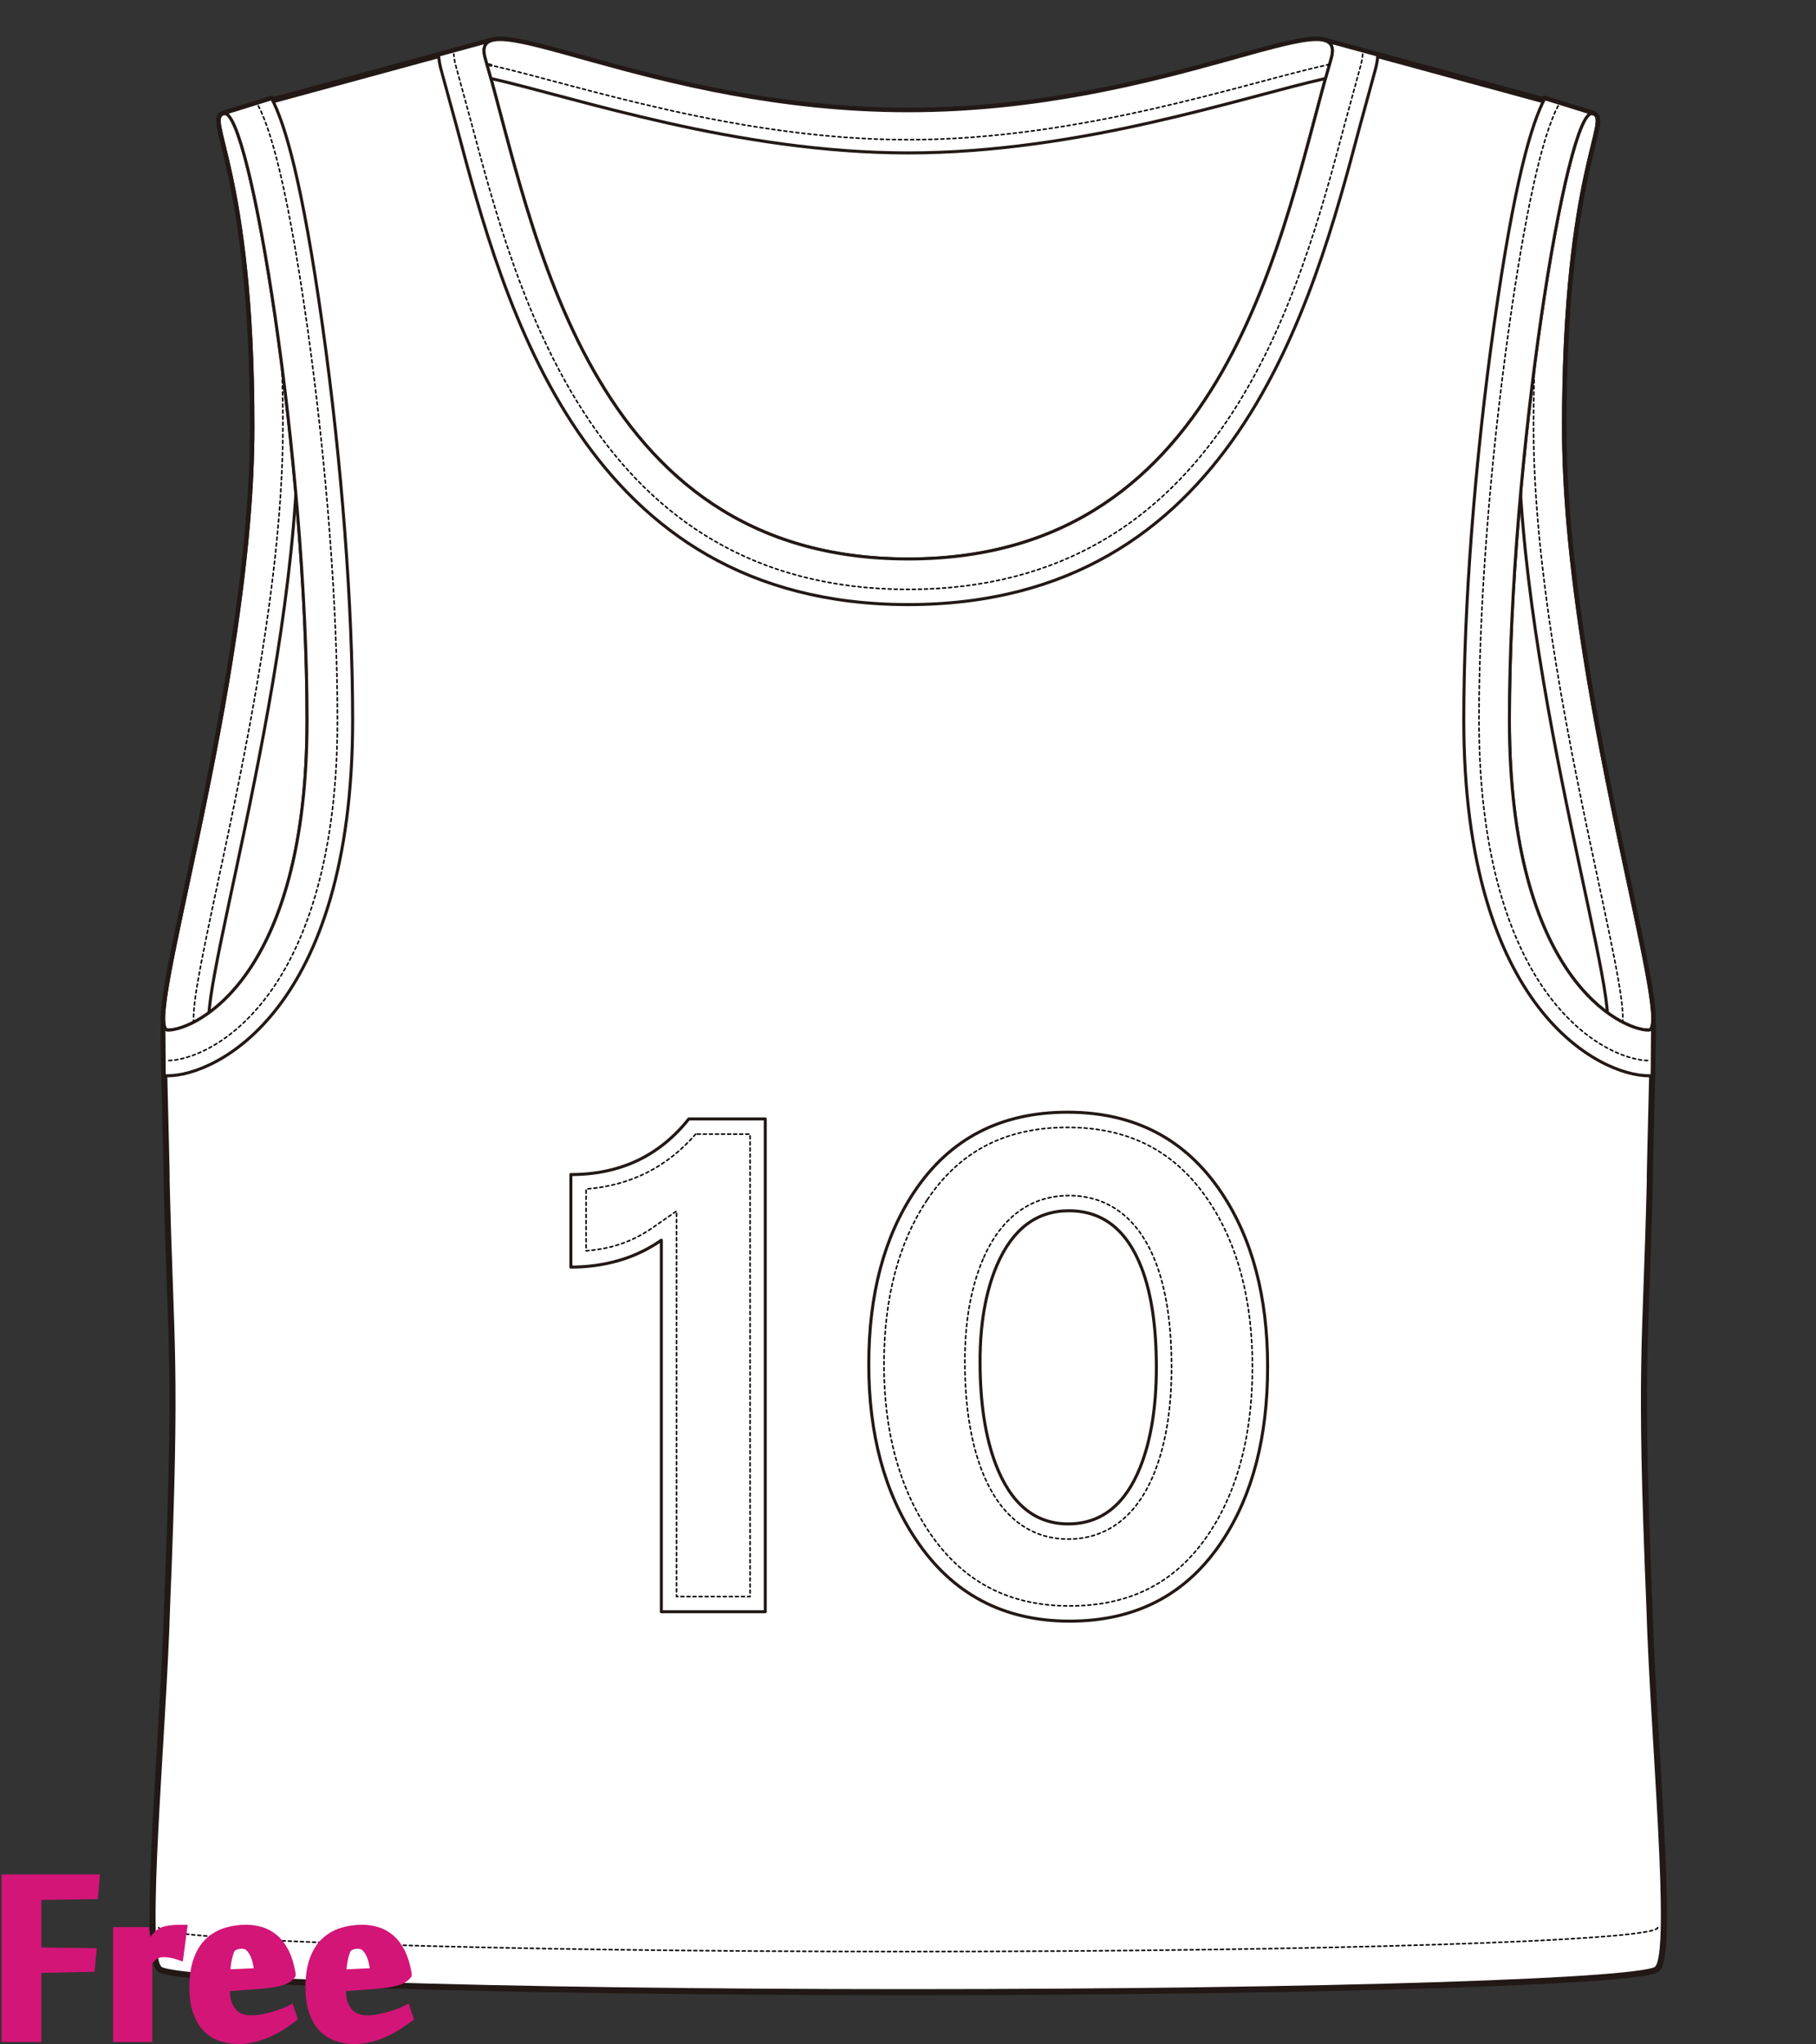
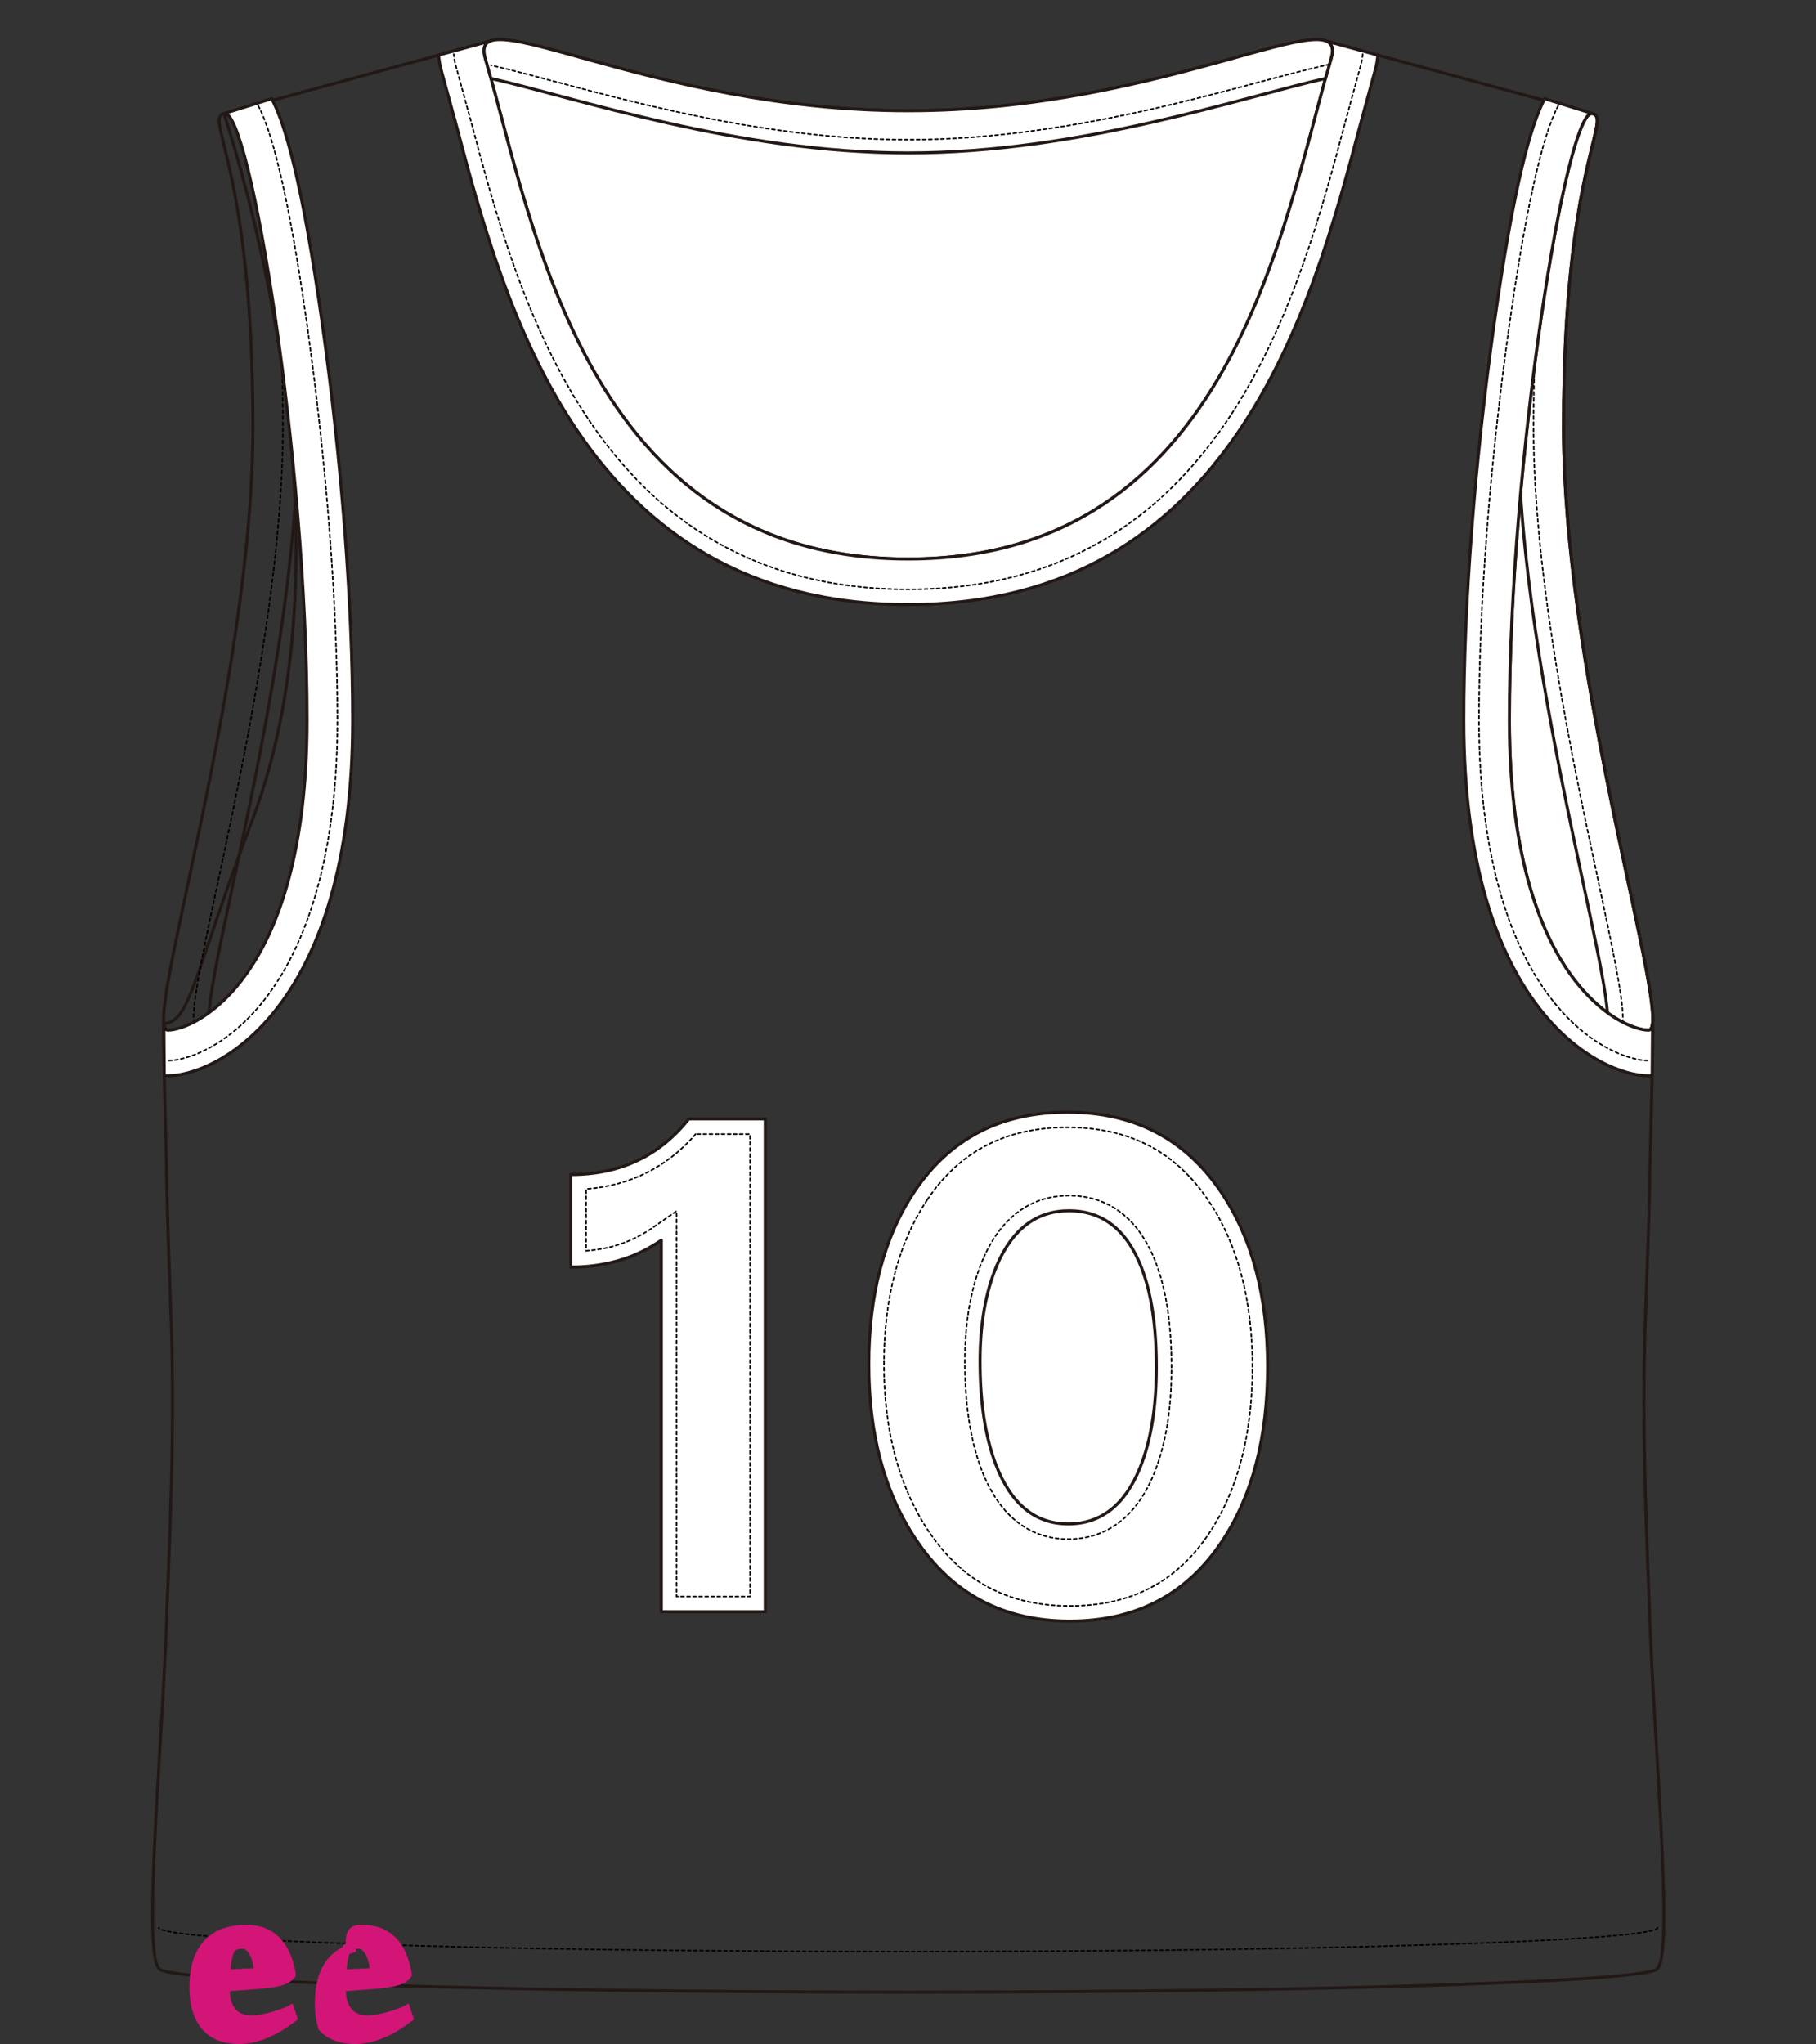
<svg xmlns="http://www.w3.org/2000/svg" version="1.1" id="レイヤー_1" width="600" height="675.129" viewBox="0 0 600 675.129" overflow="visible" enable-background="new 0 0 600 675.129" xml:space="preserve">
  <rect x="0" y="0" width="600" height="675.129" fill="#333333" stroke="none" />
-   <path fill="#FFFFFF" stroke="#221815" stroke-width="2" stroke-linecap="round" stroke-linejoin="round" d="M544.969,531.09  c-3.395-82.373-1.239-84.076,0.139-141.529c-0.134,0.539,0.429-19.092,0.764-34.285h0.004l0.004-0.309  c0.202-9.302,0.318-16.855,0.131-16.957V338c0.013-0.109,0.018-0.238,0.025-0.354c0.01-0.126,0.02-0.249,0.027-0.384  c0.006-0.176,0.01-0.368,0.014-0.559c0-0.143,0.004-0.278,0.004-0.428c-0.004-0.219-0.013-0.458-0.021-0.695  c-0.004-0.141-0.005-0.273-0.012-0.421c-0.02-0.387-0.047-0.792-0.08-1.218c-0.014-0.173-0.033-0.364-0.05-0.544  c-0.024-0.273-0.049-0.542-0.079-0.831c-0.023-0.222-0.053-0.459-0.077-0.69c-0.03-0.264-0.059-0.523-0.093-0.797  c-0.031-0.259-0.069-0.529-0.104-0.797c-0.039-0.271-0.074-0.542-0.113-0.823c-0.039-0.279-0.081-0.568-0.125-0.856  c-0.043-0.288-0.084-0.576-0.131-0.873c-0.047-0.303-0.096-0.614-0.146-0.926c-0.048-0.305-0.099-0.61-0.15-0.923  c-0.054-0.325-0.108-0.656-0.166-0.991c-0.054-0.314-0.107-0.631-0.165-0.952c-0.061-0.353-0.122-0.709-0.188-1.071  c-0.061-0.325-0.118-0.658-0.181-0.992c-0.069-0.374-0.137-0.749-0.208-1.133c-0.062-0.328-0.124-0.665-0.188-1  c-0.078-0.41-0.154-0.819-0.234-1.239c-0.063-0.315-0.125-0.64-0.187-0.959c-0.089-0.455-0.177-0.905-0.267-1.371  c-0.055-0.276-0.114-0.563-0.17-0.843c-0.529-2.673-1.113-5.526-1.744-8.542c-0.045-0.214-0.086-0.422-0.131-0.636  c-0.143-0.678-0.287-1.368-0.435-2.061c-0.047-0.225-0.093-0.446-0.14-0.673c-0.16-0.745-0.318-1.501-0.481-2.264  c-0.031-0.152-0.063-0.303-0.095-0.455c-0.182-0.855-0.365-1.722-0.553-2.597c-0.007-0.028-0.01-0.056-0.018-0.084  c-1.639-7.692-3.463-16.17-5.35-25.233c-0.031-0.14-0.059-0.283-0.09-0.422c-0.215-1.036-0.43-2.078-0.646-3.126  c-0.063-0.301-0.125-0.605-0.188-0.908c-0.182-0.886-0.363-1.774-0.547-2.669c-0.084-0.404-0.166-0.812-0.25-1.218  c-0.164-0.808-0.328-1.618-0.494-2.434c-0.092-0.456-0.184-0.915-0.277-1.372c-0.156-0.787-0.314-1.576-0.474-2.369  c-0.09-0.458-0.183-0.918-0.272-1.378c-0.16-0.801-0.318-1.606-0.479-2.413c-0.094-0.474-0.187-0.948-0.28-1.423  c-0.153-0.795-0.31-1.595-0.464-2.394c-0.094-0.483-0.188-0.967-0.282-1.453c-0.16-0.84-0.323-1.684-0.482-2.53  c-0.085-0.442-0.169-0.883-0.253-1.326c-0.166-0.885-0.335-1.774-0.502-2.666c-0.079-0.423-0.156-0.845-0.236-1.27  c-0.182-0.988-0.365-1.979-0.545-2.973c-0.059-0.324-0.121-0.647-0.18-0.974c-0.479-2.636-0.952-5.294-1.416-7.97  c-0.072-0.411-0.142-0.824-0.213-1.237c-0.16-0.932-0.32-1.864-0.479-2.799c-0.08-0.472-0.158-0.946-0.237-1.419  c-0.144-0.867-0.289-1.735-0.433-2.606c-0.088-0.533-0.175-1.066-0.262-1.6c-0.129-0.81-0.261-1.62-0.391-2.432  c-0.09-0.57-0.18-1.142-0.27-1.715c-0.125-0.792-0.25-1.587-0.371-2.381c-0.086-0.565-0.173-1.131-0.26-1.697  c-0.121-0.801-0.242-1.604-0.359-2.405c-0.086-0.574-0.17-1.149-0.254-1.725c-0.116-0.794-0.23-1.587-0.344-2.381  c-0.08-0.576-0.164-1.153-0.245-1.731c-0.112-0.804-0.224-1.609-0.331-2.415c-0.079-0.568-0.156-1.136-0.232-1.704  c-0.113-0.852-0.225-1.703-0.334-2.554c-0.066-0.512-0.135-1.024-0.201-1.537c-0.121-0.959-0.238-1.919-0.357-2.879  c-0.049-0.414-0.104-0.828-0.151-1.242c-0.166-1.373-0.325-2.743-0.481-4.114c-0.006-0.07-0.014-0.141-0.021-0.211  c-0.147-1.295-0.289-2.59-0.424-3.884c-0.049-0.45-0.092-0.9-0.139-1.351c-0.094-0.908-0.188-1.817-0.275-2.724  c-0.054-0.541-0.102-1.082-0.154-1.62c-0.076-0.826-0.154-1.648-0.229-2.471c-0.05-0.565-0.097-1.128-0.146-1.692  c-0.067-0.789-0.134-1.577-0.196-2.364c-0.049-0.588-0.094-1.176-0.139-1.763c-0.059-0.764-0.114-1.526-0.17-2.288  c-0.041-0.597-0.083-1.194-0.125-1.789c-0.048-0.753-0.096-1.504-0.143-2.254c-0.037-0.591-0.073-1.181-0.105-1.77  c-0.045-0.761-0.086-1.521-0.125-2.279c-0.027-0.575-0.059-1.148-0.086-1.72c-0.035-0.776-0.068-1.547-0.1-2.319  c-0.021-0.555-0.047-1.109-0.067-1.661c-0.027-0.789-0.05-1.574-0.072-2.359c-0.018-0.532-0.034-1.063-0.049-1.592  c-0.021-0.863-0.034-1.72-0.048-2.578c-0.008-0.44-0.02-0.883-0.024-1.322c-0.018-1.297-0.026-2.587-0.026-3.872  c0-85.52,16.158-101.851,9.553-103.538l-15.771-4.902c-0.09,0.171-0.182,0.354-0.271,0.535L455.229,18.2v-0.002l-17.137-4.671  c0.015,0.005,0.025,0.014,0.039,0.019l-0.098-0.028c-0.173-0.064-0.381-0.104-0.572-0.155l-0.493-0.134l-0.021,0.021  c-13.338-2.436-66.6,23.33-136.876,23.33S176.532,10.815,163.195,13.25l-0.021-0.021l-0.488,0.133  c-0.196,0.05-0.405,0.092-0.578,0.158l-0.101,0.027c0.014-0.006,0.024-0.014,0.04-0.02l-17.135,4.671c0,0.001,0,0.002,0,0.002  L90.056,33.134c-0.09-0.181-0.182-0.364-0.271-0.535l-15.771,4.902c-6.604,1.688,9.553,18.018,9.553,103.538  c0,1.284-0.009,2.575-0.026,3.872c-0.005,0.439-0.018,0.882-0.024,1.322c-0.014,0.858-0.028,1.715-0.049,2.578  c-0.013,0.529-0.031,1.061-0.048,1.592c-0.022,0.785-0.045,1.57-0.073,2.359c-0.021,0.552-0.045,1.106-0.067,1.661  c-0.031,0.772-0.064,1.542-0.099,2.319c-0.028,0.572-0.059,1.145-0.086,1.72c-0.04,0.758-0.08,1.518-0.125,2.279  c-0.033,0.589-0.069,1.179-0.106,1.77c-0.046,0.75-0.095,1.501-0.143,2.254c-0.042,0.595-0.083,1.192-0.125,1.789  c-0.055,0.762-0.11,1.524-0.169,2.288c-0.045,0.587-0.09,1.175-0.139,1.763c-0.062,0.787-0.128,1.575-0.197,2.364  c-0.048,0.564-0.095,1.127-0.145,1.692c-0.075,0.823-0.152,1.646-0.229,2.471c-0.052,0.539-0.101,1.08-0.154,1.62  c-0.088,0.907-0.182,1.816-0.275,2.724c-0.047,0.451-0.09,0.9-0.138,1.351c-0.135,1.294-0.277,2.589-0.424,3.884  c-0.008,0.07-0.016,0.141-0.022,0.211c-0.156,1.371-0.315,2.741-0.481,4.114c-0.048,0.414-0.102,0.828-0.152,1.242  c-0.118,0.959-0.235,1.92-0.356,2.879c-0.065,0.512-0.135,1.024-0.201,1.537c-0.11,0.852-0.221,1.703-0.334,2.554  c-0.076,0.568-0.154,1.136-0.231,1.704c-0.109,0.806-0.22,1.611-0.331,2.415c-0.083,0.578-0.166,1.155-0.248,1.731  c-0.112,0.794-0.227,1.587-0.341,2.381c-0.086,0.576-0.169,1.151-0.256,1.725c-0.118,0.801-0.239,1.604-0.36,2.405  c-0.086,0.566-0.173,1.131-0.259,1.697c-0.121,0.794-0.246,1.589-0.371,2.381c-0.089,0.573-0.179,1.145-0.269,1.715  c-0.13,0.813-0.26,1.622-0.391,2.432c-0.086,0.534-0.174,1.067-0.261,1.6c-0.144,0.871-0.289,1.739-0.433,2.606  c-0.08,0.473-0.158,0.947-0.237,1.419c-0.16,0.935-0.318,1.867-0.479,2.799c-0.071,0.413-0.14,0.826-0.213,1.237  c-0.464,2.675-0.936,5.334-1.416,7.97c-0.059,0.327-0.119,0.65-0.18,0.974c-0.18,0.993-0.363,1.985-0.545,2.973  c-0.08,0.425-0.157,0.846-0.237,1.27c-0.166,0.891-0.334,1.78-0.502,2.666c-0.083,0.443-0.167,0.884-0.252,1.326  c-0.159,0.846-0.322,1.69-0.483,2.53c-0.092,0.485-0.188,0.969-0.282,1.453c-0.154,0.799-0.31,1.599-0.464,2.394  c-0.093,0.475-0.187,0.949-0.28,1.423c-0.159,0.807-0.318,1.612-0.478,2.413c-0.09,0.46-0.184,0.919-0.273,1.378  c-0.159,0.793-0.317,1.582-0.474,2.369c-0.093,0.458-0.185,0.916-0.277,1.372c-0.166,0.816-0.331,1.625-0.495,2.434  c-0.083,0.406-0.167,0.814-0.25,1.218c-0.182,0.895-0.363,1.784-0.547,2.669c-0.062,0.302-0.125,0.606-0.187,0.908  c-0.218,1.048-0.433,2.09-0.647,3.126c-0.031,0.139-0.059,0.282-0.09,0.422c-1.886,9.063-3.711,17.541-5.35,25.233  c-0.005,0.028-0.01,0.056-0.017,0.084c-0.187,0.875-0.37,1.742-0.552,2.597c-0.033,0.152-0.064,0.303-0.095,0.455  c-0.163,0.763-0.322,1.519-0.481,2.264c-0.046,0.227-0.094,0.448-0.14,0.673c-0.147,0.693-0.292,1.383-0.434,2.061  c-0.045,0.214-0.086,0.422-0.131,0.636c-0.63,3.017-1.215,5.869-1.744,8.542c-0.056,0.28-0.114,0.567-0.17,0.843  c-0.09,0.466-0.178,0.916-0.266,1.371c-0.063,0.319-0.125,0.645-0.187,0.959c-0.08,0.42-0.156,0.829-0.233,1.239  c-0.064,0.335-0.126,0.672-0.189,1c-0.071,0.385-0.139,0.759-0.208,1.133c-0.062,0.334-0.121,0.667-0.18,0.992  c-0.065,0.362-0.128,0.718-0.189,1.071c-0.057,0.321-0.11,0.638-0.164,0.952c-0.057,0.335-0.113,0.666-0.167,0.991  c-0.052,0.313-0.1,0.619-0.151,0.923c-0.05,0.313-0.098,0.624-0.145,0.926c-0.046,0.297-0.088,0.585-0.131,0.873  c-0.043,0.288-0.084,0.577-0.125,0.856c-0.04,0.281-0.074,0.551-0.112,0.823c-0.035,0.268-0.071,0.538-0.104,0.797  c-0.035,0.274-0.062,0.534-0.093,0.797c-0.024,0.23-0.052,0.468-0.076,0.69c-0.031,0.289-0.056,0.558-0.08,0.831  c-0.016,0.18-0.037,0.371-0.051,0.544c-0.032,0.426-0.06,0.832-0.079,1.218c-0.007,0.147-0.009,0.28-0.012,0.421  c-0.008,0.237-0.017,0.476-0.021,0.695c0,0.15,0.003,0.286,0.005,0.428c0.002,0.19,0.005,0.382,0.012,0.559  c0.007,0.135,0.018,0.258,0.028,0.384c0.007,0.116,0.012,0.245,0.024,0.354v0.01c-0.187,0.102-0.071,7.655,0.132,16.957l0.003,0.309  h0.003c0.335,15.193,0.898,34.824,0.765,34.285c1.377,57.453,3.533,59.156,0.139,141.529c-1.167,41.069-8.185,113.518-2.713,118.989  c0,4.375,110.859,7.921,247.61,7.921c136.751,0,247.611-3.546,247.611-7.921C553.152,644.607,546.135,572.159,544.969,531.09z" />
  <rect fill="none" width="600" height="675" />
  <path fill="none" stroke="#221815" stroke-linecap="round" stroke-linejoin="round" d="M436.968,13.229l89.161,24.271  c-5.225,16.594-44.594,140.481-9.186,233.814c19.127,50.415,20.433,66.683,29.063,66.683c0.505,0-1.116,52.438-0.899,51.563  c-1.378,57.453-3.533,59.156-0.139,141.529c1.166,41.069,8.184,113.518,2.713,118.989c0,4.375-110.859,7.921-247.611,7.921  c-136.751,0-247.61-3.546-247.61-7.921c-5.472-5.472,1.547-77.92,2.713-118.989c3.395-82.373,1.239-84.076-0.139-141.529  c0.216,0.875-1.405-51.563-0.899-51.563c8.63,0,9.938-16.269,29.063-66.683c35.409-93.333-3.961-217.22-9.186-233.814l89.161-24.271  " />
  <path fill="none" stroke="#000000" stroke-width="0.5" stroke-linecap="round" stroke-linejoin="round" stroke-dasharray="1" d="  M547.682,636.678c0,4.375-110.859,7.922-247.611,7.922c-136.751,0-247.61-3.547-247.61-7.922" />
-   <path fill="#FFFFFF" stroke="#221815" stroke-linecap="round" stroke-linejoin="round" d="M83.566,141.039  c0,78.448-31.183,180.606-29.434,196.961c0.158,1.475,0.583,2.251,1.322,2.251c8.945,0,45.991-16.921,45.991-102.439  c0-85.52-18.888-202.494-27.432-200.311C67.409,39.188,83.566,55.519,83.566,141.039z" />
  <path fill="none" stroke="#000000" stroke-width="0.5" stroke-linecap="round" stroke-linejoin="round" stroke-dasharray="1" d="  M82.505,38.346c-0.36,3.017,0.58,6.841,1.546,10.781c3.058,12.439,9.416,38.323,9.416,91.912  c0,49.777-12.909,110.235-21.452,150.243c-6.298,29.498-8.634,41.44-7.949,47.378" />
  <path fill="none" stroke="#221815" stroke-linecap="round" stroke-linejoin="round" d="M55.454,340.251  c-8.946,0,28.112-113.694,28.112-199.212c0-85.52-16.157-101.851-9.553-103.538h14.925c-6.604,1.688,9.552,18.018,9.552,103.538  c0,85.518-37.057,199.212-28.111,199.212H55.454z" />
  <path fill="#FFFFFF" stroke="#221815" stroke-linecap="round" stroke-linejoin="round" d="M218.509,532.352v-122.73  c-4.377,3.047-9.077,5.289-14.102,6.729c-5.024,1.443-10.288,2.163-15.797,2.163v-30.563c16.24,0,29.235-6.126,38.979-18.383h25.249  v162.785H218.509z" />
  <path fill="none" stroke="#000000" stroke-width="0.5" stroke-linecap="round" stroke-linejoin="round" stroke-dasharray="1" d="  M229.844,374.589c-9.449,10.917-21.592,17.015-36.21,18.136c0,5.387,0,14.521,0,20.43c3.223-0.296,6.387-0.77,9.388-1.632  c4.471-1.281,8.715-3.308,12.619-6.022l7.894-5.492c0,0,0,118.082,0,127.322c6.063,0,18.215,0,24.281,0c0-9.135,0-143.607,0-152.741  C242.087,374.589,232.767,374.589,229.844,374.589z" />
  <path fill="#FFFFFF" stroke="#221815" stroke-linecap="round" stroke-linejoin="round" d="M353.418,535.452  c-21.885,0-38.821-8.987-50.813-26.966c-10.377-15.545-15.564-34.816-15.564-57.814c0-22.994,5.024-42.021,15.075-57.086  c11.668-17.489,28.528-26.234,50.572-26.234c22.043,0,38.979,8.826,50.814,26.477c10.209,15.227,15.316,34.416,15.316,57.573  s-4.945,42.269-14.832,57.329C392.318,526.545,375.461,535.452,353.418,535.452z" />
  <path fill="none" stroke="#000000" stroke-width="0.5" stroke-linecap="round" stroke-linejoin="round" stroke-dasharray="1" d="  M306.293,396.374c-9.442,14.153-14.229,32.422-14.229,54.298c0,21.881,4.95,40.395,14.716,55.026  c11.104,16.642,26.357,24.731,46.639,24.731c20.426,0,35.59-7.998,46.367-24.452c9.297-14.163,14.011-32.524,14.011-54.576  c0-22.03-4.866-40.46-14.466-54.776c-10.941-16.318-26.199-24.251-46.643-24.251C332.242,372.374,317.069,380.225,306.293,396.374z" />
  <path fill="none" stroke="#000000" stroke-width="0.5" stroke-linecap="round" stroke-linejoin="round" stroke-dasharray="1" d="  M324.777,415.885l-0.01,0.023c-3.971,9.32-5.986,20.684-5.986,33.773c0,13.976,1.824,25.924,5.419,35.51  c7.233,19.152,19.616,23.169,28.729,23.169c8.965,0,21.177-3.79,28.443-21.841c3.787-9.467,5.703-21.204,5.703-34.896  c0-13.985-1.745-25.621-5.19-34.58c-7.042-18.313-19.502-22.156-28.712-22.156C344.357,394.887,332.279,398.529,324.777,415.885z" />
  <path fill="#FFFFFF" stroke="#221815" stroke-linecap="round" stroke-linejoin="round" d="M353.174,399.908  c-10.682,0-18.609,5.99-23.787,17.969c-3.723,8.74-5.581,19.34-5.581,31.805c0,13.434,1.698,24.684,5.097,33.748  c5.015,13.273,13.022,19.908,24.027,19.908c10.838,0,18.767-6.229,23.784-18.693c3.56-8.902,5.34-19.909,5.34-33.021  c0-13.435-1.62-24.359-4.854-32.779C372.343,406.221,364.336,399.908,353.174,399.908z" />
  <path fill="#FFFFFF" stroke="#221815" stroke-linecap="round" stroke-linejoin="round" d="M54.267,355.275  c0.393,0.027,0.789,0.043,1.187,0.043c15.841,0,61.058-21.588,61.058-117.507c0-37.766-3.629-85.243-9.957-130.255  c-6.74-47.938-12.457-66.763-16.77-74.958l-15.771,4.902c8.544-2.184,27.432,114.791,27.432,200.311  c0,85.519-37.045,102.439-45.991,102.439c-0.739,0-1.165-0.776-1.322-2.251L54.267,355.275z" />
  <path fill="none" stroke="#000000" stroke-width="0.5" stroke-linecap="round" stroke-linejoin="round" stroke-dasharray="1" d="  M85.339,34.938c5.373,10.206,10.837,34.874,16.242,73.318c6.296,44.795,9.907,92.017,9.907,129.555  c0,50.286-12.809,77.608-23.556,91.674c-12.551,16.427-26.321,20.812-32.479,20.812" />
  <path fill="#FFFFFF" stroke="#221815" stroke-linecap="round" stroke-linejoin="round" d="M516.576,141.039  c0,78.448,31.184,180.606,29.434,196.961c-0.157,1.475-0.583,2.251-1.321,2.251c-8.946,0-45.991-16.921-45.991-102.439  c0-85.52,18.888-202.494,27.432-200.311C532.734,39.188,516.576,55.519,516.576,141.039z" />
  <path fill="none" stroke="#000000" stroke-width="0.5" stroke-linecap="round" stroke-linejoin="round" stroke-dasharray="1" d="  M517.637,38.346c0.36,3.017-0.579,6.841-1.547,10.781c-3.057,12.439-9.416,38.323-9.416,91.912  c0,49.777,12.91,110.235,21.452,150.243c6.298,29.498,8.634,41.44,7.948,47.378" />
  <path fill="none" stroke="#221815" stroke-linecap="round" stroke-linejoin="round" d="M544.688,340.251  c8.945,0-28.112-113.694-28.112-199.212c0-85.52,16.158-101.851,9.553-103.538h-14.926c6.605,1.688-9.553,18.018-9.553,103.538  c0,85.518,37.059,199.212,28.112,199.212H544.688z" />
  <path fill="#FFFFFF" stroke="#221815" stroke-linecap="round" stroke-linejoin="round" d="M545.875,355.275  c-0.393,0.027-0.789,0.043-1.187,0.043c-15.841,0-61.059-21.588-61.059-117.507c0-37.766,3.63-85.243,9.96-130.255  c6.737-47.938,12.454-66.763,16.768-74.958l15.771,4.902c-8.544-2.184-27.432,114.791-27.432,200.311  c0,85.519,37.045,102.439,45.991,102.439c0.738,0,1.164-0.776,1.321-2.251L545.875,355.275z" />
  <path fill="#FFFFFF" stroke="#221815" stroke-linecap="round" stroke-linejoin="round" d="M300.071,184.624  c106.589,0,123.708-110.218,139.733-165.34c6.054-20.825-54.291,17.296-139.733,17.296c-85.441,0-145.787-38.122-139.734-17.296  C176.363,74.405,193.482,184.624,300.071,184.624z" />
  <path fill="#FFFFFF" stroke="#221815" stroke-linecap="round" stroke-linejoin="round" d="M144.913,18.198l17.135-4.671  c-2.014,0.779-2.634,2.584-1.711,5.756c16.026,55.122,33.146,165.34,139.734,165.34c106.589,0,123.708-110.218,139.733-165.34  c0.923-3.172,0.303-4.977-1.712-5.756l17.137,4.671c-0.106,1.635-0.406,3.399-0.956,5.292l-4.956,18.138  c-15.699,59.117-41.977,158.063-149.246,158.063c-107.267,0-133.545-98.943-149.247-158.059c0,0-4.956-18.142-4.956-18.144  C145.318,21.597,145.019,19.833,144.913,18.198z" />
  <path fill="#FFFFFF" stroke="#221815" stroke-linecap="round" stroke-linejoin="round" d="M300.071,50.51  c56.666,0,110.074-18.32,137.865-24.589c0.627-2.286,1.248-4.506,1.868-6.638c6.054-20.825-54.291,17.296-139.733,17.296  c-85.441,0-145.787-38.122-139.734-17.296c0.62,2.129,1.241,4.35,1.869,6.636c0,0,0.003,0,0.005,0  C190.006,32.191,243.417,50.51,300.071,50.51z" />
  <path fill="none" stroke="#000000" stroke-width="0.5" stroke-linecap="round" stroke-linejoin="round" stroke-dasharray="1" d="  M439.23,21.267c-27.402,5.976-81.606,24.879-139.16,24.879c-56.654,0-110.065-18.318-137.86-24.591" />
-   <path fill="none" stroke="#221815" stroke-linecap="round" stroke-linejoin="round" d="M162.211,21.555  c-0.441-0.099-0.875-0.195-1.305-0.289" />
  <path fill="none" stroke="#000000" stroke-width="0.5" stroke-linecap="round" stroke-linejoin="round" stroke-dasharray="1" d="  M514.803,34.938c-5.373,10.206-10.836,34.874-16.242,73.318c-6.297,44.795-9.908,92.017-9.908,129.555  c0,50.286,12.811,77.608,23.557,91.674c12.552,16.427,26.32,20.812,32.479,20.812" />
  <path fill="none" stroke="#000000" stroke-width="0.5" stroke-linecap="round" stroke-linejoin="round" stroke-dasharray="1" d="  M450.218,17.869c-0.089,1.351-0.347,2.77-0.79,4.297l-4.965,18.172c-15.326,57.722-40.982,154.33-144.392,154.33  c-103.401,0-129.06-96.603-144.402-154.36c0,0-4.954-18.136-4.978-18.221c-0.42-1.449-0.679-2.868-0.768-4.217" />
  <g>
-     <path fill="#D31577" stroke="#D31577" stroke-width="3" d="M12.159,672.959H2V620.6h29.416l-0.455,5.189l-18.802,0.281v18.643   l18.177,0.23l-0.453,4.842l-17.724,0.398V672.959z" />
-     <path fill="#D31577" stroke="#D31577" stroke-width="3" d="M59.162,645.846c-0.764-0.266-1.584-0.48-2.46-0.652   c-0.877-0.17-1.716-0.256-2.517-0.256c-0.572,0-1.089,0.049-1.546,0.145c-0.457,0.092-0.886,0.256-1.287,0.482   c-0.402,0.227-0.801,0.529-1.202,0.906c-0.401,0.383-0.848,0.836-1.343,1.365v25.123H38.87v-34.943h9.017l0.862,5.568h0.058   c0.263-0.418,0.584-0.9,0.963-1.449c0.377-0.549,0.783-1.098,1.217-1.648c0.435-0.547,0.888-1.049,1.359-1.504   c0.471-0.453,0.954-0.775,1.446-0.967c0.867-0.32,1.849-0.531,2.945-0.631c1.096-0.1,2.285-0.15,3.569-0.15L59.162,645.846z" />
    <path fill="#D31577" stroke="#D31577" stroke-width="3" d="M81.334,637.234c1.667,0,3.285,0.236,4.857,0.709   c1.57,0.473,3.02,1.266,4.345,2.379c1.326,1.115,2.47,2.605,3.437,4.477c0.965,1.871,1.694,4.203,2.188,6.998v0.453   c-0.303,0.416-0.712,0.795-1.223,1.135c-0.511,0.34-1.183,0.635-2.017,0.877c-0.834,0.248-1.856,0.475-3.067,0.682   c-1.212,0.209-2.67,0.369-4.373,0.482l-11.02,0.85v1.475c0,2.719,0.719,4.965,2.158,6.742c1.439,1.773,3.597,2.662,6.475,2.662   c1.174,0,2.406-0.121,3.693-0.367c1.287-0.246,2.508-0.539,3.663-0.881c1.155-0.34,2.213-0.691,3.18-1.051   c0.966-0.359,1.695-0.672,2.188-0.938l0.853,2.557c-1.06,0.799-2.253,1.629-3.579,2.486c-1.326,0.859-2.746,1.633-4.26,2.32   c-1.515,0.686-3.114,1.25-4.799,1.689c-1.685,0.439-3.419,0.658-5.198,0.658c-2.083,0-4.028-0.311-5.832-0.938   c-1.803-0.623-3.363-1.615-4.675-2.98c-1.312-1.361-2.348-3.141-3.108-5.336c-0.76-2.193-1.141-4.863-1.141-8.006   c0-3.521,0.436-6.5,1.312-8.941c0.874-2.443,2.091-4.41,3.651-5.906c1.56-1.494,3.391-2.582,5.499-3.266   C76.645,637.576,78.91,637.234,81.334,637.234z M76.617,643.168c-0.265,0.229-0.521,0.654-0.768,1.279   c-0.246,0.625-0.464,1.363-0.652,2.215c-0.19,0.852-0.342,1.742-0.455,2.67c-0.114,0.928-0.17,1.826-0.17,2.697l10.964-0.514   c-0.115-1.02-0.286-2.08-0.513-3.18c-0.227-1.098-0.558-2.1-0.994-3.01c-0.437-0.908-0.976-1.664-1.619-2.271   c-0.644-0.605-1.42-0.908-2.327-0.908c-0.646,0-1.25,0.074-1.819,0.227C77.695,642.523,77.147,642.789,76.617,643.168z" />
-     <path fill="#D31577" stroke="#D31577" stroke-width="3" d="M119.678,637.234c1.666,0,3.285,0.236,4.857,0.709   c1.57,0.473,3.019,1.266,4.345,2.379c1.326,1.115,2.47,2.605,3.437,4.477c0.964,1.871,1.694,4.203,2.187,6.998v0.453   c-0.304,0.416-0.712,0.795-1.223,1.135c-0.511,0.34-1.183,0.635-2.017,0.877c-0.833,0.248-1.855,0.475-3.066,0.682   c-1.212,0.209-2.671,0.369-4.374,0.482l-11.02,0.85v1.475c0,2.719,0.719,4.965,2.158,6.742c1.438,1.773,3.597,2.662,6.475,2.662   c1.174,0,2.406-0.121,3.693-0.367c1.288-0.246,2.509-0.539,3.663-0.881c1.155-0.34,2.214-0.691,3.181-1.051   c0.966-0.359,1.696-0.672,2.187-0.938l0.853,2.557c-1.061,0.799-2.254,1.629-3.579,2.486c-1.327,0.859-2.747,1.633-4.26,2.32   c-1.515,0.686-3.114,1.25-4.799,1.689s-3.419,0.658-5.199,0.658c-2.083,0-4.027-0.311-5.832-0.938   c-1.804-0.623-3.363-1.615-4.675-2.98c-1.312-1.361-2.348-3.141-3.109-5.336c-0.76-2.193-1.141-4.863-1.141-8.006   c0-3.521,0.436-6.5,1.312-8.941c0.874-2.443,2.092-4.41,3.651-5.906c1.56-1.494,3.391-2.582,5.499-3.266   C114.989,637.576,117.253,637.234,119.678,637.234z M114.961,643.168c-0.265,0.229-0.521,0.654-0.768,1.279   s-0.464,1.363-0.652,2.215c-0.19,0.852-0.342,1.742-0.456,2.67c-0.113,0.928-0.169,1.826-0.169,2.697l10.964-0.514   c-0.116-1.02-0.286-2.08-0.513-3.18c-0.227-1.098-0.558-2.1-0.994-3.01c-0.436-0.908-0.975-1.664-1.619-2.271   c-0.644-0.605-1.42-0.908-2.327-0.908c-0.645,0-1.25,0.074-1.819,0.227C116.039,642.523,115.491,642.789,114.961,643.168z" />
+     <path fill="#D31577" stroke="#D31577" stroke-width="3" d="M119.678,637.234c1.666,0,3.285,0.236,4.857,0.709   c1.57,0.473,3.019,1.266,4.345,2.379c1.326,1.115,2.47,2.605,3.437,4.477c0.964,1.871,1.694,4.203,2.187,6.998v0.453   c-0.304,0.416-0.712,0.795-1.223,1.135c-0.511,0.34-1.183,0.635-2.017,0.877c-0.833,0.248-1.855,0.475-3.066,0.682   c-1.212,0.209-2.671,0.369-4.374,0.482l-11.02,0.85v1.475c0,2.719,0.719,4.965,2.158,6.742c1.438,1.773,3.597,2.662,6.475,2.662   c1.174,0,2.406-0.121,3.693-0.367c1.288-0.246,2.509-0.539,3.663-0.881c1.155-0.34,2.214-0.691,3.181-1.051   c0.966-0.359,1.696-0.672,2.187-0.938l0.853,2.557c-1.061,0.799-2.254,1.629-3.579,2.486c-1.327,0.859-2.747,1.633-4.26,2.32   c-1.515,0.686-3.114,1.25-4.799,1.689s-3.419,0.658-5.199,0.658c-2.083,0-4.027-0.311-5.832-0.938   c-1.804-0.623-3.363-1.615-4.675-2.98c-0.76-2.193-1.141-4.863-1.141-8.006   c0-3.521,0.436-6.5,1.312-8.941c0.874-2.443,2.092-4.41,3.651-5.906c1.56-1.494,3.391-2.582,5.499-3.266   C114.989,637.576,117.253,637.234,119.678,637.234z M114.961,643.168c-0.265,0.229-0.521,0.654-0.768,1.279   s-0.464,1.363-0.652,2.215c-0.19,0.852-0.342,1.742-0.456,2.67c-0.113,0.928-0.169,1.826-0.169,2.697l10.964-0.514   c-0.116-1.02-0.286-2.08-0.513-3.18c-0.227-1.098-0.558-2.1-0.994-3.01c-0.436-0.908-0.975-1.664-1.619-2.271   c-0.644-0.605-1.42-0.908-2.327-0.908c-0.645,0-1.25,0.074-1.819,0.227C116.039,642.523,115.491,642.789,114.961,643.168z" />
  </g>
</svg>